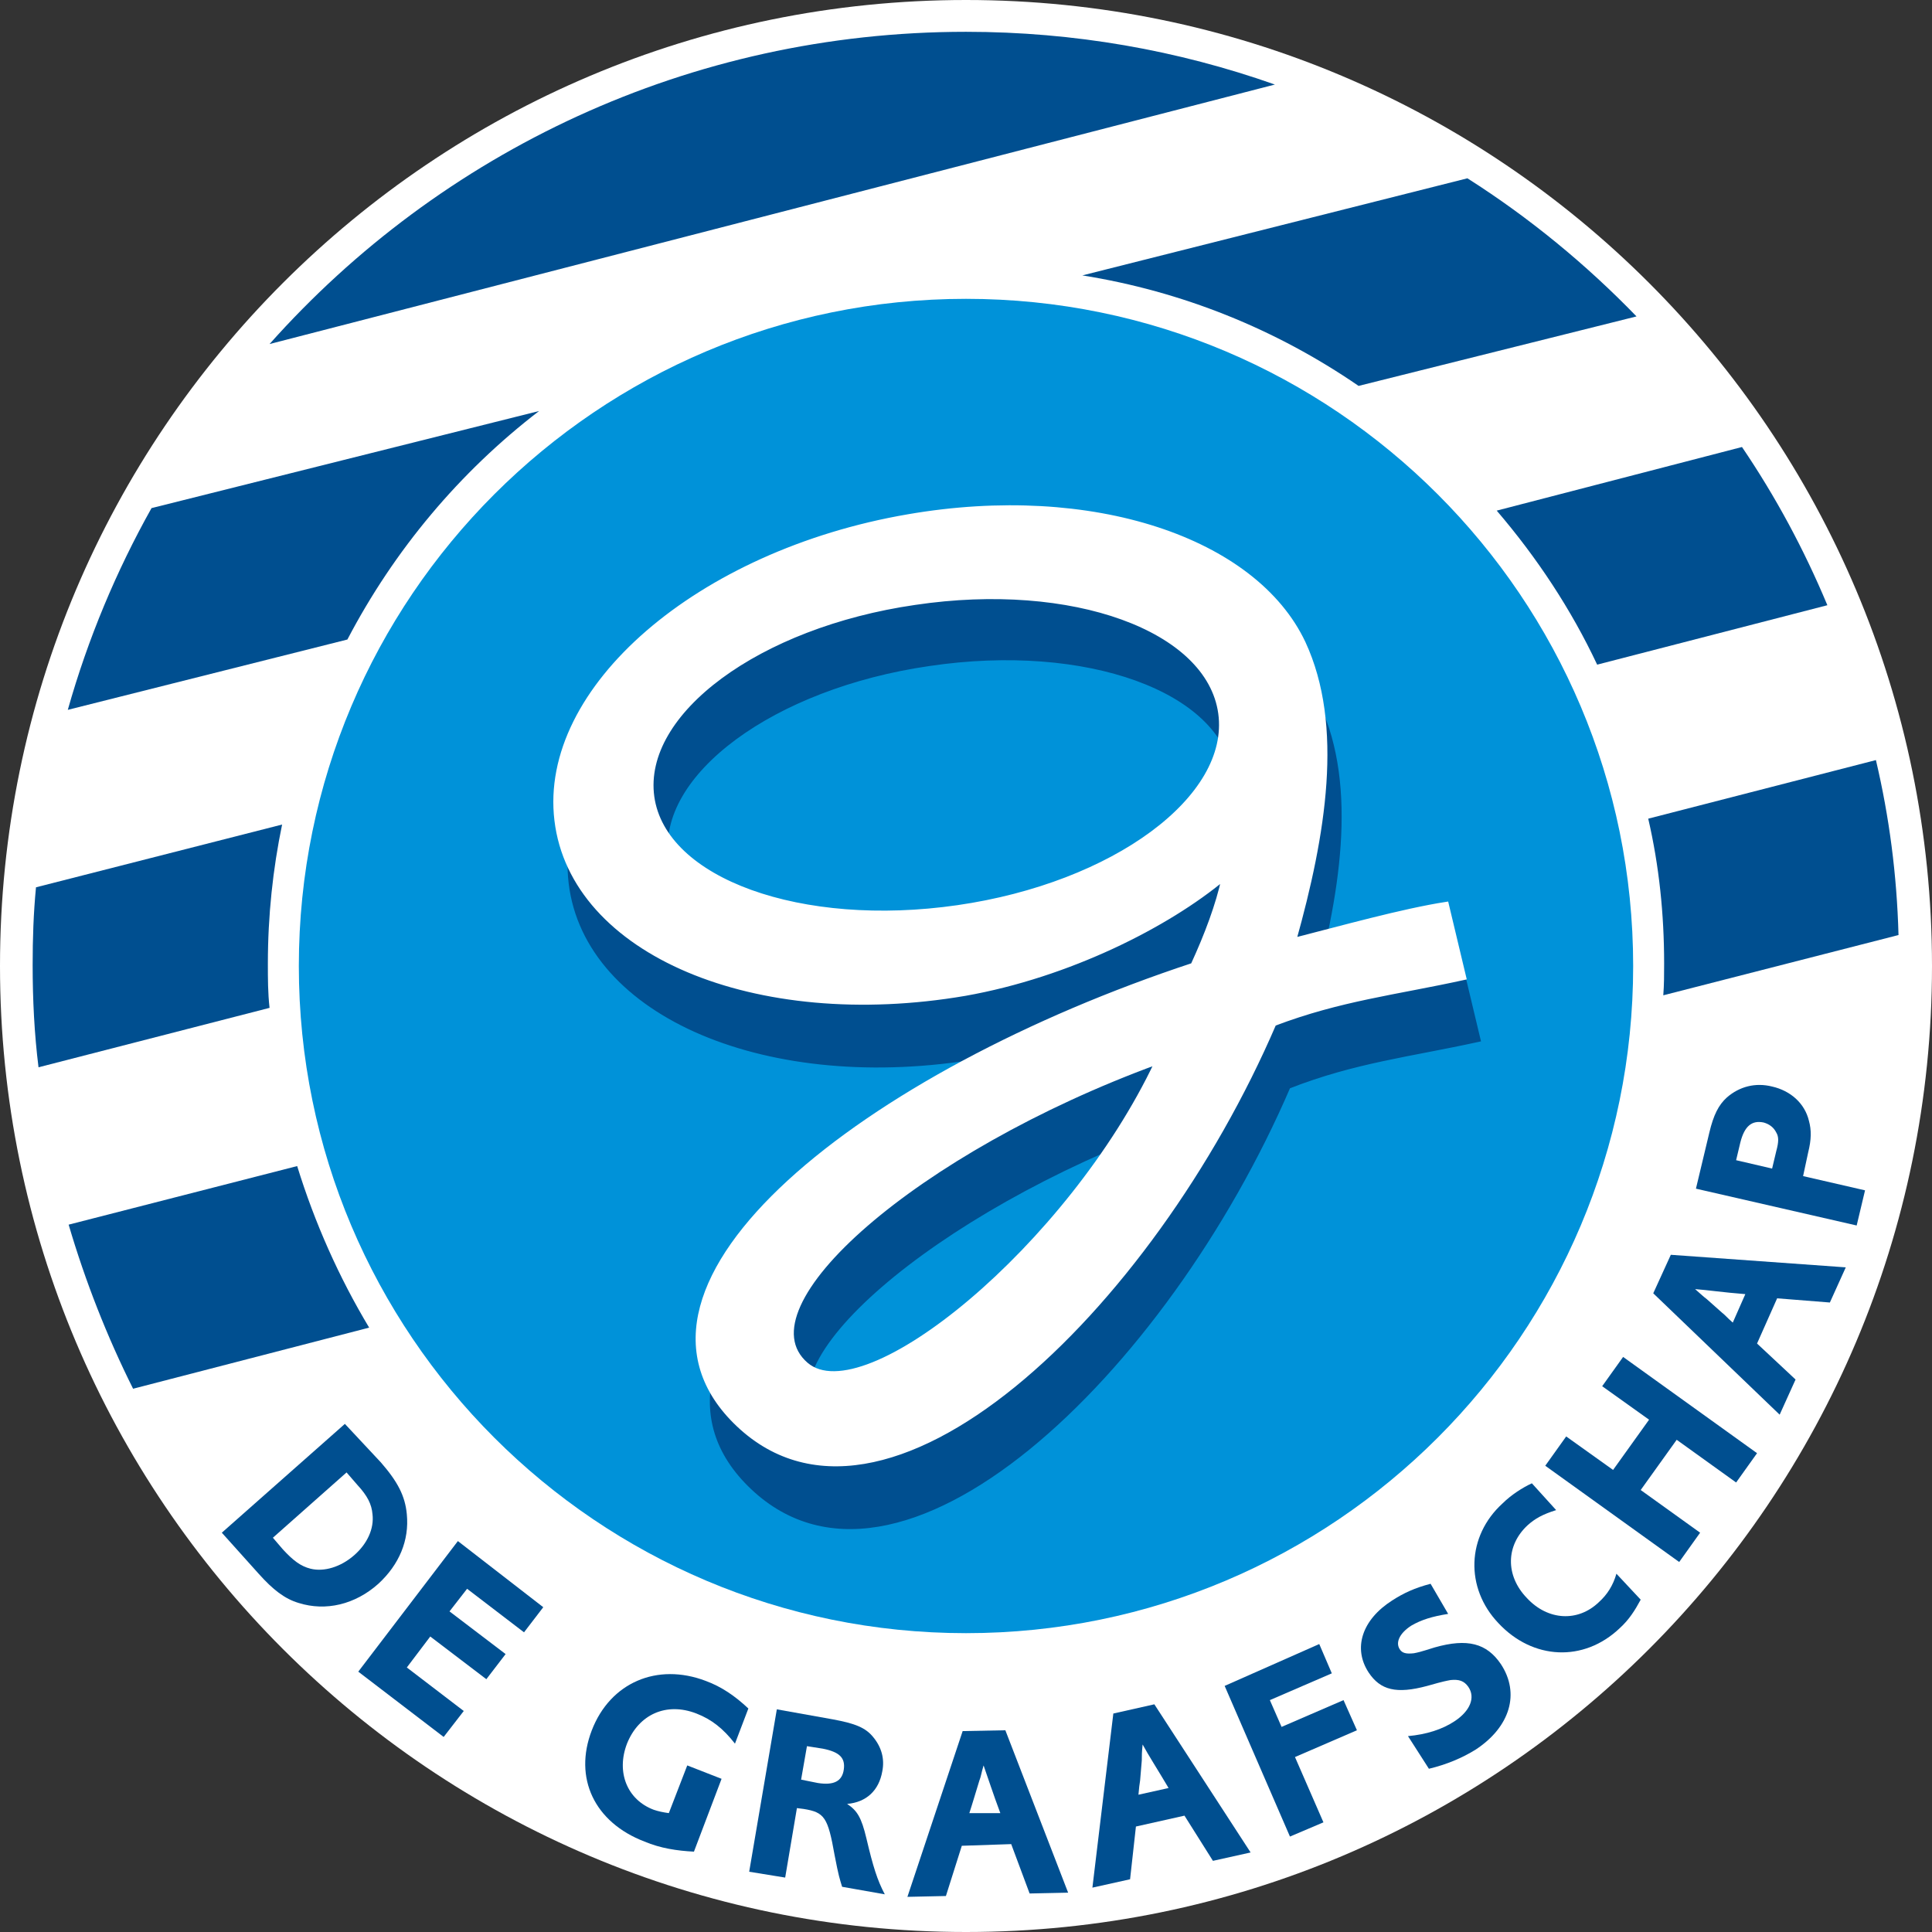
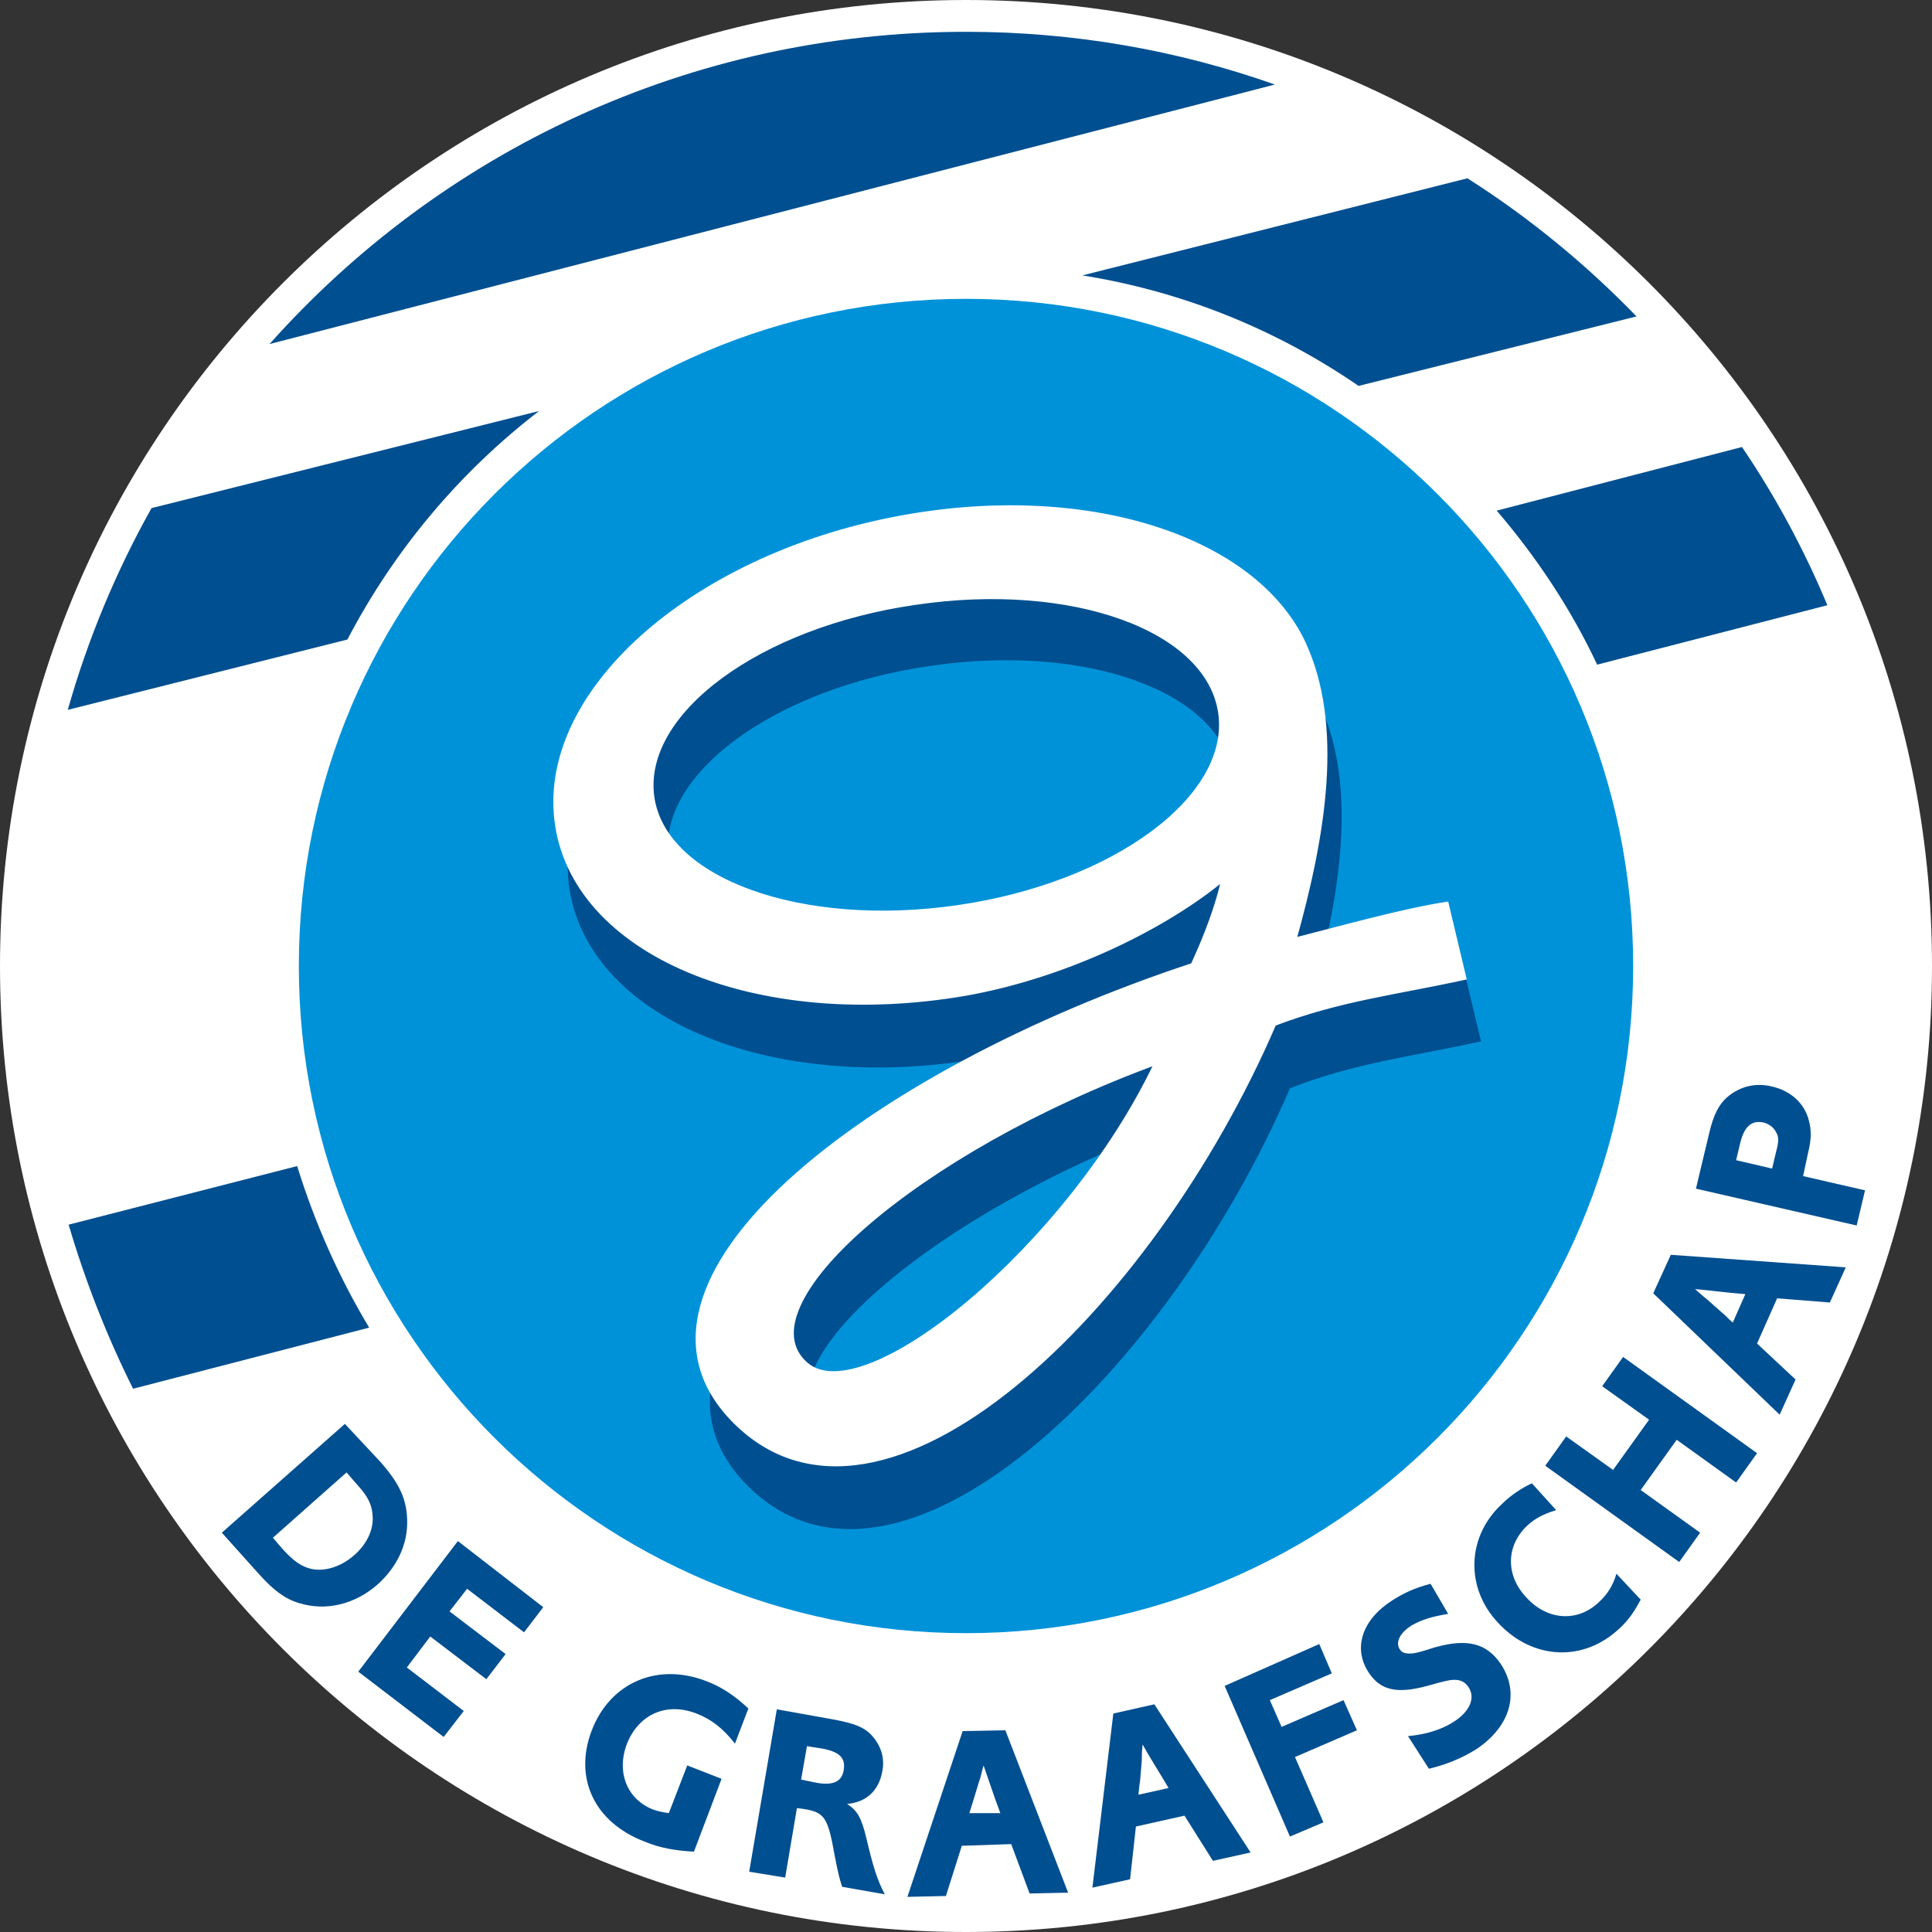
<svg xmlns="http://www.w3.org/2000/svg" width="108" height="108" viewBox="0 0 108 108" fill="none">
  <rect x="0" y="0" width="108" height="108" fill="#333333" stroke="none" />
  <g id="Logo_De_Graafschap" clip-path="url(#clip0_2294_261)">
    <g id="Group">
      <path id="Vector" d="M54 108C83.823 108 108 83.823 108 54C108 24.177 83.823 0 54 0C24.177 0 0 24.177 0 54C0 83.823 24.177 108 54 108Z" fill="white" />
    </g>
    <path id="Vector_2" d="M91.295 54C91.295 74.589 74.589 91.295 54 91.295C33.411 91.295 16.705 74.589 16.705 54C16.705 33.411 33.411 16.705 54 16.705C74.589 16.705 91.295 33.411 91.295 54Z" fill="#0092D9" />
    <g id="Group_2">
      <g id="Group_3">
        <path id="Vector_3" d="M75.946 21.572L91.482 17.688C88.674 14.787 85.492 12.166 82.029 9.967L60.504 15.395C66.073 16.284 71.314 18.39 75.946 21.572Z" fill="#004F90" />
        <path id="Vector_4" d="M30.135 22.976L8.47 28.404C6.504 31.913 4.913 35.703 3.79 39.681L19.419 35.75C22.04 30.743 25.69 26.392 30.135 22.976Z" fill="#004F90" />
-         <path id="Vector_5" d="M93.026 53.86C93.026 54.468 93.026 55.029 92.979 55.638L106.128 52.269C106.035 48.9 105.614 45.671 104.865 42.489L92.137 45.764C92.745 48.385 93.026 51.099 93.026 53.86Z" fill="#004F90" />
        <path id="Vector_6" d="M16.612 65.184L3.837 68.459C4.773 71.641 5.99 74.73 7.44 77.631L20.636 74.215C18.951 71.407 17.595 68.366 16.612 65.184Z" fill="#004F90" />
-         <path id="Vector_7" d="M14.974 53.86C14.974 51.192 15.255 48.572 15.77 46.092L2.012 49.601C1.872 51.052 1.825 52.456 1.825 53.953C1.825 55.872 1.919 57.79 2.153 59.662L15.068 56.34C14.974 55.497 14.974 54.702 14.974 53.86Z" fill="#004F90" />
        <path id="Vector_8" d="M89.282 37.154L102.151 33.832C100.841 30.697 99.25 27.749 97.378 24.988L83.667 28.544C85.913 31.165 87.832 34.066 89.282 37.154Z" fill="#004F90" />
        <path id="Vector_9" d="M54 1.778C38.511 1.778 24.614 8.516 15.068 19.232L71.267 4.726C65.839 2.808 60.036 1.778 54 1.778Z" fill="#004F90" />
      </g>
      <g id="Group_4">
        <path id="Vector_10" d="M21.291 81.749C22.227 82.825 22.648 83.62 22.742 84.65C22.882 86.1 22.321 87.457 21.151 88.534C19.841 89.704 18.203 90.078 16.705 89.61C15.91 89.376 15.255 88.861 14.459 87.972L12.4 85.679L19.279 79.596L21.291 81.749ZM15.816 86.615C16.378 87.224 16.799 87.551 17.36 87.692C18.109 87.879 19.045 87.598 19.794 86.943C20.543 86.288 20.917 85.445 20.823 84.65C20.776 84.088 20.543 83.62 19.981 83.012L19.373 82.31L15.255 85.96L15.816 86.615Z" fill="#004F90" />
        <path id="Vector_11" d="M30.369 89.844L29.293 91.248L26.111 88.814L25.128 90.078L28.264 92.464L27.187 93.868L24.052 91.482L22.742 93.213L25.924 95.646L24.801 97.097L20.028 93.447L25.596 86.147L30.369 89.844Z" fill="#004F90" />
        <path id="Vector_12" d="M38.792 103.508C37.856 103.461 36.92 103.321 36.031 102.946C33.224 101.87 32.054 99.39 33.083 96.723C34.113 94.055 36.733 92.932 39.447 93.962C40.336 94.289 41.085 94.804 41.834 95.506L41.085 97.471C40.43 96.629 39.775 96.114 38.932 95.787C37.248 95.132 35.704 95.834 35.049 97.471C34.44 99.062 35.049 100.606 36.546 101.168C36.827 101.262 37.061 101.308 37.388 101.355L38.418 98.688L40.336 99.437L38.792 103.508Z" fill="#004F90" />
        <path id="Vector_13" d="M46.56 96.114C47.823 96.348 48.385 96.582 48.806 97.097C49.274 97.659 49.461 98.314 49.321 99.016C49.133 100.092 48.431 100.747 47.355 100.84C47.917 101.215 48.151 101.589 48.431 102.759C48.806 104.35 49.04 105.099 49.461 105.894L47.075 105.473C46.934 105.005 46.887 104.911 46.653 103.695C46.279 101.589 46.092 101.308 44.922 101.121L44.548 101.074L43.892 104.958L41.88 104.631L43.425 95.553L46.56 96.114ZM45.718 99.671C46.606 99.811 47.075 99.577 47.168 98.922C47.262 98.267 46.934 97.939 45.998 97.752L45.109 97.612L44.782 99.483L45.718 99.671Z" fill="#004F90" />
        <path id="Vector_14" d="M59.709 105.801L57.556 105.847L56.527 103.087L53.766 103.18L52.877 105.988L50.725 106.035L53.813 96.769L56.2 96.723L59.709 105.801ZM55.919 101.355C55.498 100.232 55.217 99.343 54.983 98.688C54.843 99.156 54.843 99.296 54.749 99.53L54.421 100.607C54.328 100.887 54.328 100.934 54.187 101.355H55.919Z" fill="#004F90" />
        <path id="Vector_15" d="M69.91 103.554L67.804 104.022L66.213 101.496L63.499 102.104L63.172 105.052L61.066 105.52L62.236 95.787L64.529 95.272L69.91 103.554ZM65.324 99.951C64.716 98.922 64.201 98.126 63.873 97.518C63.827 97.986 63.827 98.126 63.827 98.407L63.733 99.53C63.686 99.811 63.686 99.858 63.64 100.326L65.324 99.951Z" fill="#004F90" />
        <path id="Vector_16" d="M73.747 91.903L74.449 93.541L70.986 95.038L71.641 96.535L75.104 95.038L75.853 96.723L72.39 98.22L73.981 101.87L72.109 102.665L68.459 94.243L73.747 91.903Z" fill="#004F90" />
        <path id="Vector_17" d="M80.953 90.218C80.064 90.359 79.456 90.546 78.894 90.873C78.239 91.294 78.005 91.809 78.239 92.184C78.38 92.418 78.614 92.464 79.035 92.418C79.269 92.371 79.316 92.371 80.205 92.09C82.03 91.575 83.106 91.856 83.901 93.026C84.978 94.664 84.416 96.535 82.498 97.799C81.749 98.267 80.86 98.641 79.877 98.875L78.707 97.05C79.737 96.957 80.626 96.676 81.328 96.208C82.17 95.646 82.498 94.898 82.076 94.289C81.842 93.962 81.562 93.868 81.094 93.915C80.86 93.962 80.766 93.962 79.784 94.243C78.052 94.71 77.163 94.477 76.508 93.494C75.619 92.137 76.134 90.546 77.818 89.47C78.473 89.048 79.082 88.768 79.971 88.534L80.953 90.218Z" fill="#004F90" />
        <path id="Vector_18" d="M86.99 84.416C86.241 84.65 85.82 84.884 85.399 85.258C84.182 86.381 84.135 88.066 85.352 89.329C86.522 90.593 88.206 90.686 89.376 89.563C89.844 89.142 90.172 88.627 90.359 87.972L91.716 89.423C91.388 90.031 91.061 90.546 90.546 91.014C88.534 92.932 85.68 92.792 83.761 90.733C81.889 88.768 81.983 85.867 83.995 84.041C84.463 83.574 85.118 83.152 85.633 82.918L86.99 84.416Z" fill="#004F90" />
        <path id="Vector_19" d="M98.22 81.234L97.05 82.872L93.728 80.485L91.716 83.293L95.038 85.679L93.868 87.317L86.381 81.936L87.551 80.298L90.172 82.17L92.184 79.362L89.563 77.49L90.733 75.853L98.22 81.234Z" fill="#004F90" />
        <path id="Vector_20" d="M103.18 70.846L102.291 72.811L99.343 72.577L98.22 75.104L100.373 77.116L99.484 79.081L92.418 72.296L93.4 70.144L103.18 70.846ZM97.565 72.343C96.348 72.249 95.412 72.109 94.757 72.062C95.132 72.39 95.225 72.484 95.412 72.624L96.255 73.373C96.489 73.56 96.489 73.606 96.863 73.934L97.565 72.343Z" fill="#004F90" />
        <path id="Vector_21" d="M95.553 63.312C95.787 62.329 96.068 61.768 96.536 61.346C97.237 60.738 98.127 60.504 99.062 60.738C100.092 60.972 100.887 61.674 101.121 62.657C101.262 63.172 101.262 63.686 101.075 64.435L100.794 65.745L104.257 66.541L103.789 68.506L94.804 66.447L95.553 63.312ZM99.296 64.341C99.437 63.827 99.437 63.546 99.296 63.312C99.156 63.031 98.922 62.844 98.594 62.75C97.939 62.61 97.518 62.938 97.284 63.873L97.05 64.856L99.062 65.324L99.296 64.341Z" fill="#004F90" />
      </g>
    </g>
    <path id="Vector_22" d="M82.638 58.118L81.655 54C79.222 54.374 75.712 55.357 73.139 56.012C74.776 50.163 75.806 44.033 73.653 39.4C70.939 33.645 61.861 30.556 51.567 32.334C39.822 34.346 31.024 41.974 31.913 49.367C32.803 56.761 43.004 61.066 54.749 59.054C60.551 58.024 66.073 55.217 69.208 52.596C68.88 54.093 68.272 55.731 67.477 57.463C49.18 63.499 34.16 75.244 41.88 82.965C50.116 91.201 65.137 76.742 72.016 60.738C75.712 59.288 78.801 58.96 82.638 58.118ZM45.858 79.69C42.068 76.414 52.035 67.71 65.465 62.797C60.598 73.138 49.133 82.544 45.858 79.69ZM37.248 47.964C36.593 43.237 43.191 38.371 51.941 37.107C60.738 35.797 68.366 38.558 69.021 43.284C69.676 48.01 63.078 52.877 54.328 54.14C45.577 55.45 37.903 52.69 37.248 47.964Z" fill="#004F90" stroke="#004F90" stroke-width="0.25" />
    <path id="Vector_23" d="M81.842 54.655L80.859 50.537C78.426 50.912 74.917 51.894 72.343 52.549C73.981 46.7 75.01 40.57 72.858 35.938C70.144 30.182 61.066 27.094 50.771 28.872C39.026 30.884 30.229 38.511 31.118 45.858C32.007 53.251 42.208 57.556 53.953 55.544C59.756 54.515 65.277 51.707 68.412 49.087C68.085 50.584 67.477 52.222 66.681 53.953C48.385 59.99 33.364 71.735 41.085 79.456C49.321 87.692 64.341 73.232 71.22 57.229C74.917 55.825 78.005 55.497 81.842 54.655ZM45.062 76.274C41.272 72.998 51.239 64.295 64.669 59.381C59.802 69.676 48.338 79.081 45.062 76.274ZM36.452 44.548C35.797 39.822 42.395 34.955 51.145 33.691C59.943 32.381 67.57 35.142 68.225 39.868C68.88 44.594 62.282 49.461 53.532 50.724C44.782 51.988 37.107 49.227 36.452 44.548Z" fill="white" stroke="white" stroke-width="0.25" />
  </g>
  <defs>
    <clipPath id="clip0_2294_261">
      <rect width="108" height="108" fill="white" />
    </clipPath>
  </defs>
</svg>